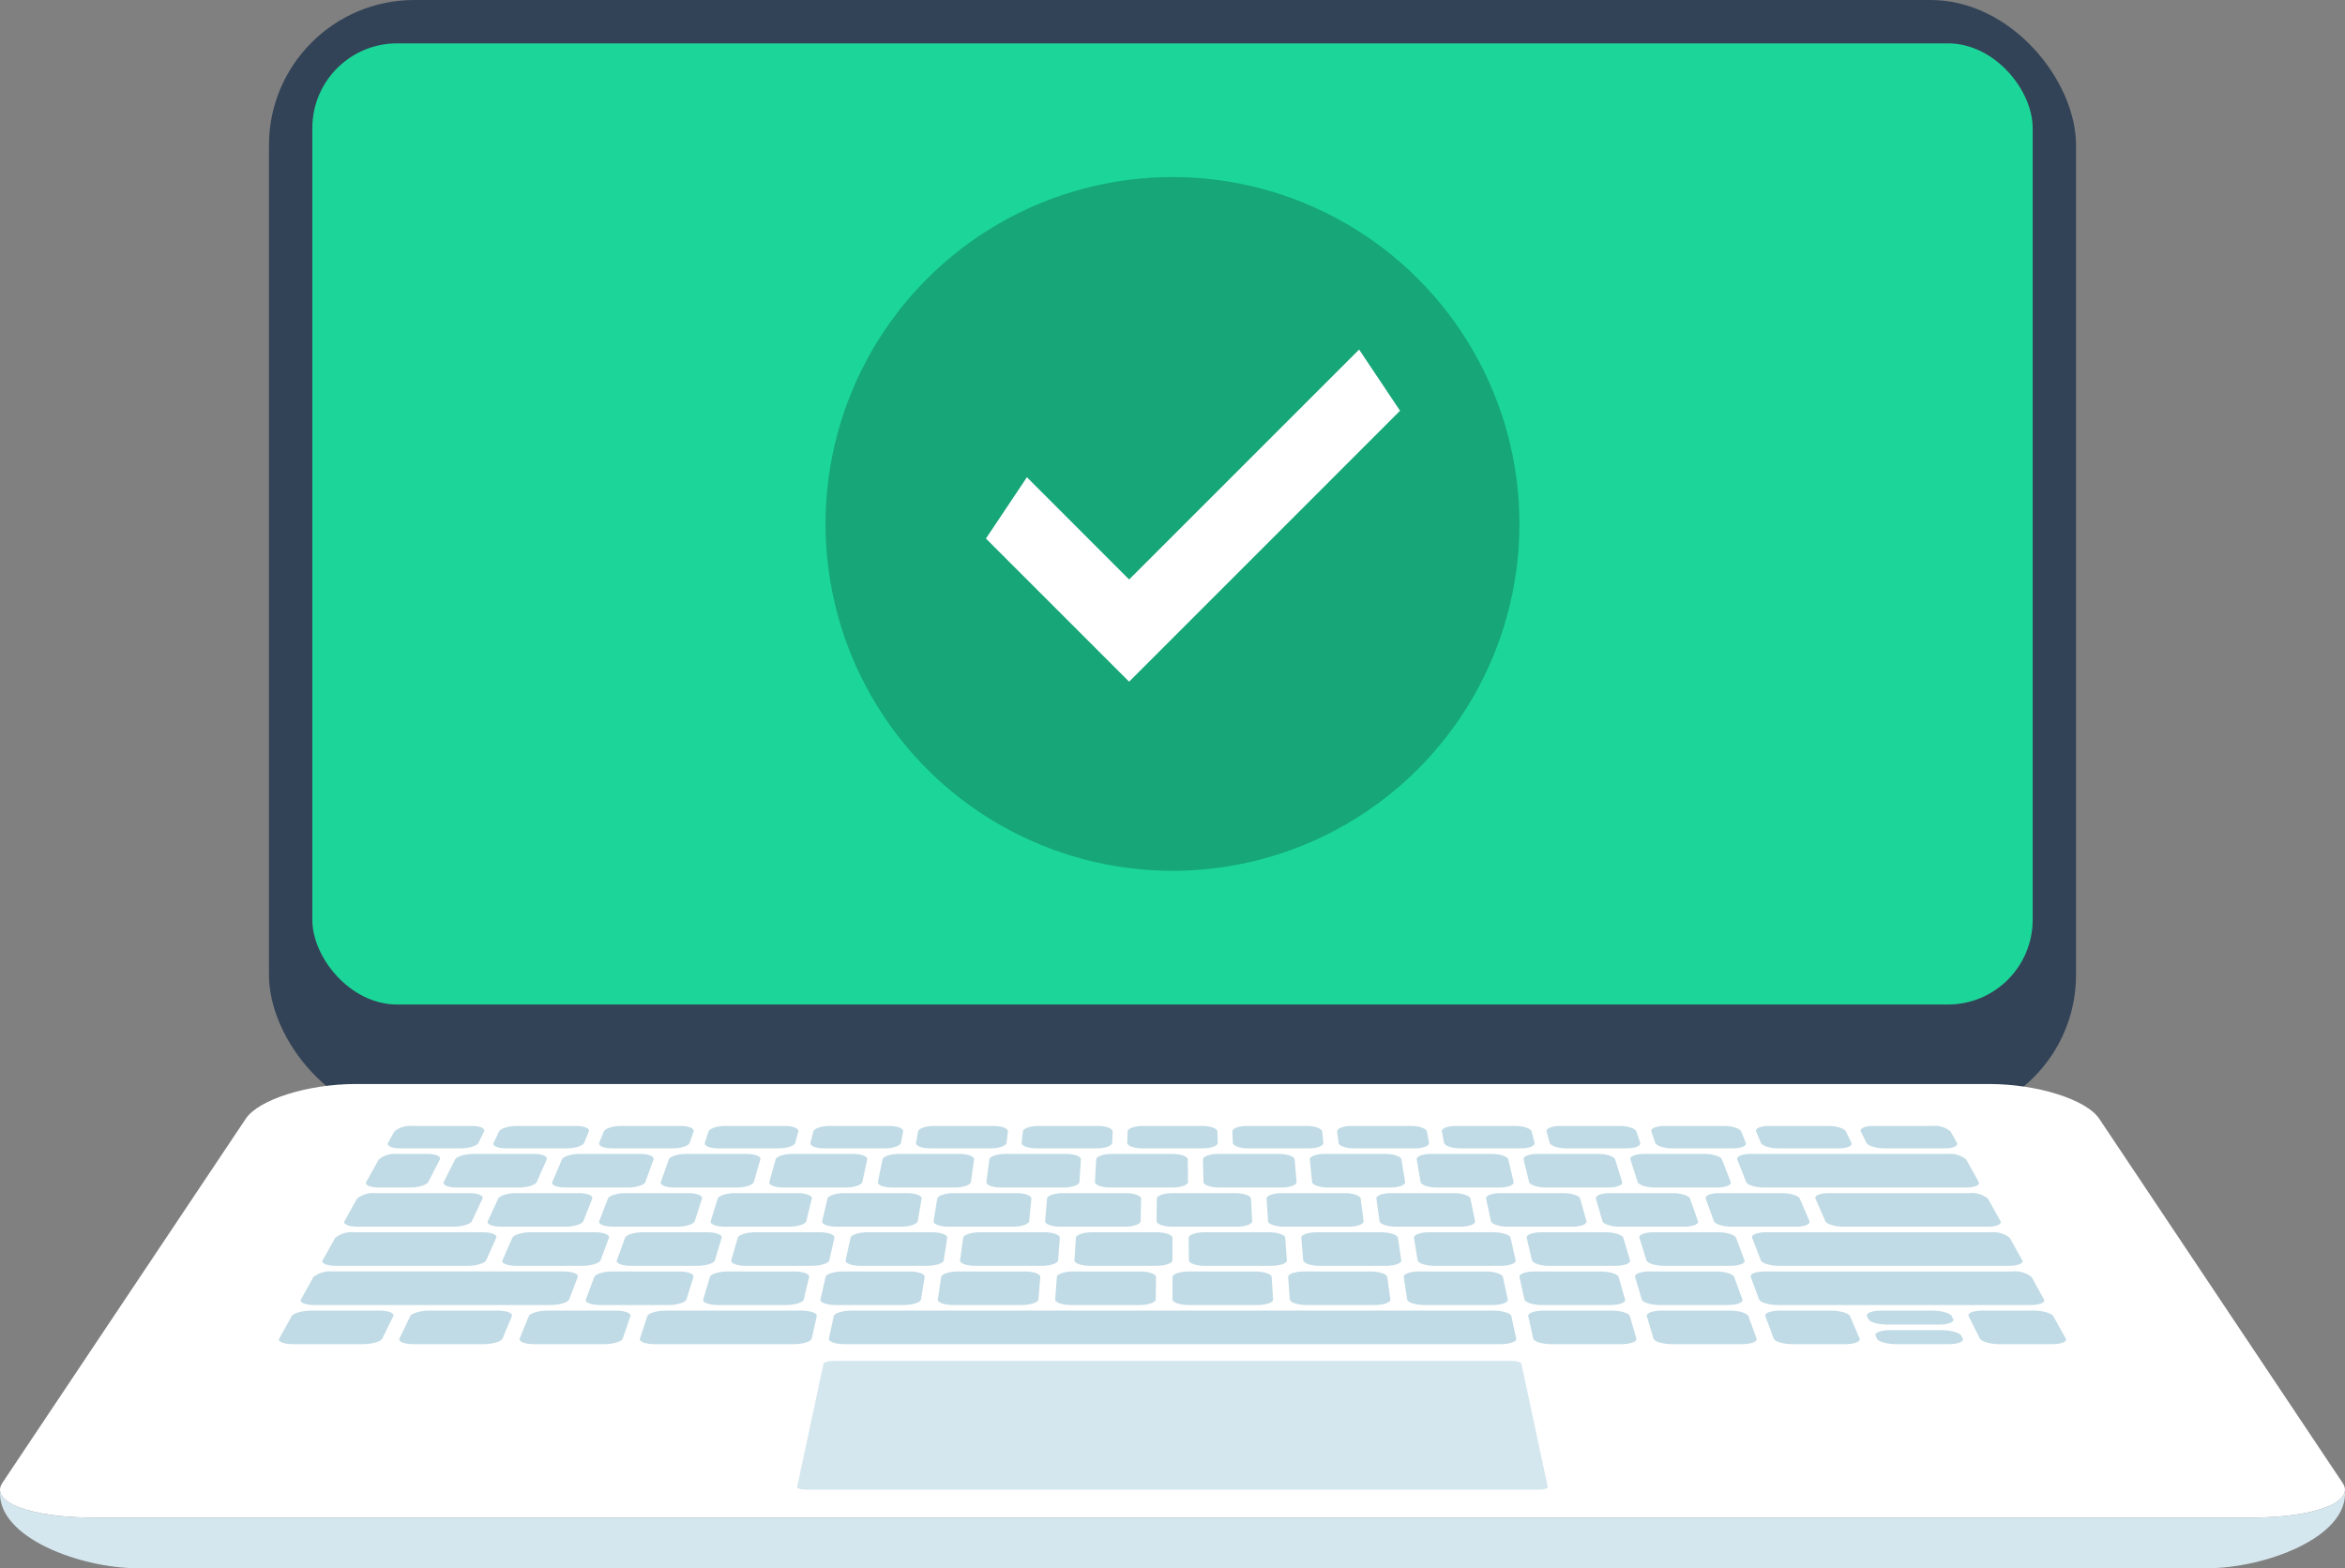
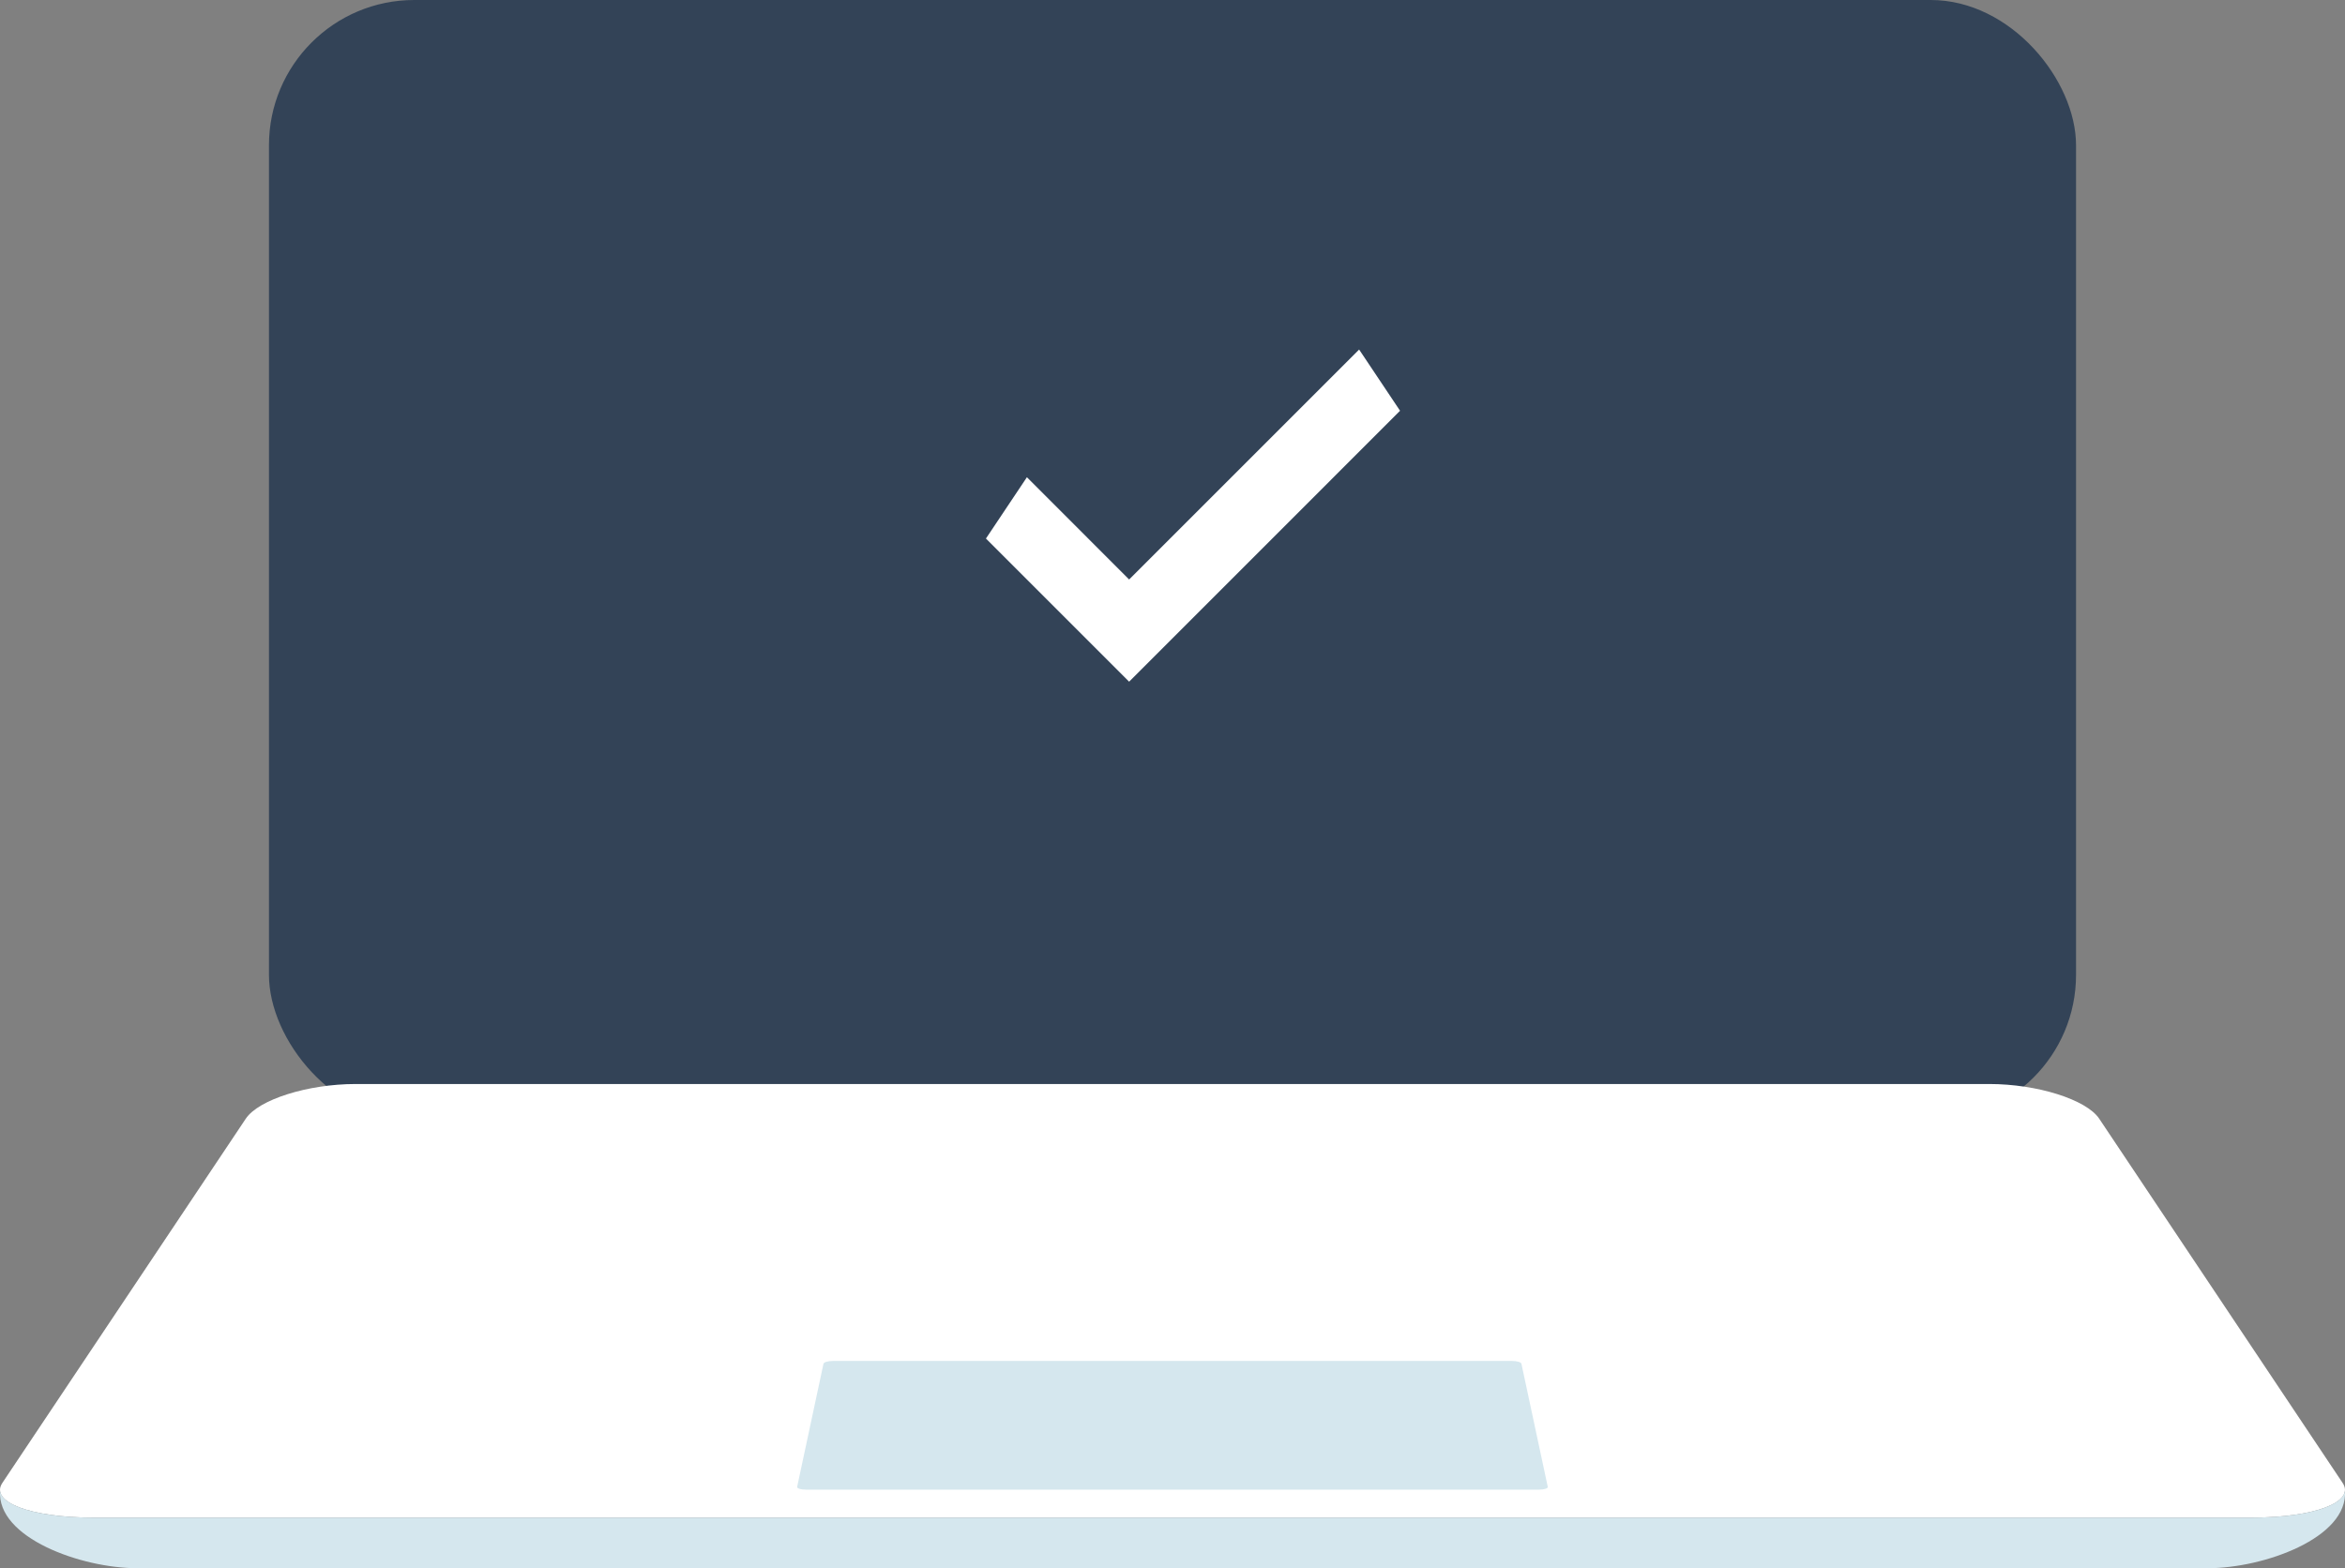
<svg xmlns="http://www.w3.org/2000/svg" width="193.625" height="129.513">
  <rect width="100%" height="100%" fill="#808080" stroke="none" />
  <g>
    <rect width="149.209" height="92.51" rx="12" transform="translate(22.208)" fill="#334357" />
    <path d="m193.43 122.47-20.1-30.081c-1.056-1.581-5.121-2.864-9.075-2.864H29.369c-3.955 0-8.018 1.283-9.075 2.865l-20.1 30.081c-1.057 1.582 2.321 2.865 7.545 2.865h178.147c5.223-.001 8.602-1.283 7.544-2.866Z" fill="#fff" />
    <path d="M185.886 125.335H7.738c-4.511 0-7.638-.957-7.729-2.237-.307 3.916 6.729 6.415 11.31 6.415h170.99c4.581 0 11.617-2.5 11.31-6.415-.096 1.28-3.223 2.237-7.733 2.237Z" fill="#d5e7ee" />
-     <path d="M33.037 94.839c-.689 0-1.135-.208-.994-.462l.514-.925a2 2 0 0 1 1.488-.462h4.922c.679 0 1.129.207 1 .462l-.455.925c-.125.254-.788.462-1.478.462ZM41.788 94.839c-.69 0-1.151-.208-1.028-.462l.445-.925c.122-.255.774-.462 1.453-.462h4.923c.679 0 1.144.207 1.038.462l-.386.925c-.106.254-.753.462-1.443.462ZM50.542 94.839c-.69 0-1.166-.208-1.063-.462l.375-.925c.1-.255.74-.462 1.419-.462h4.921c.679 0 1.16.207 1.073.462l-.316.925c-.087.254-.719.462-1.409.462ZM59.297 94.839c-.689 0-1.182-.208-1.1-.462l.306-.925c.084-.255.7-.462 1.383-.462h4.923c.679 0 1.175.207 1.107.462-.1.37-.148.554-.247.925-.068.254-.684.462-1.374.462ZM68.05 94.839c-.69 0-1.2-.208-1.132-.462.095-.37.143-.554.237-.925.066-.255.671-.462 1.349-.462h4.923c.679 0 1.191.207 1.142.462l-.178.925c-.049.254-.65.462-1.339.462ZM76.804 94.839c-.69 0-1.213-.208-1.167-.462l.168-.925c.047-.255.636-.462 1.315-.462h4.923c.679 0 1.206.207 1.176.462l-.109.925c-.03.254-.615.462-1.3.462ZM85.557 94.839c-.689 0-1.228-.208-1.2-.462l.1-.925c.027-.255.6-.462 1.28-.462h4.923c.679 0 1.222.207 1.211.462l-.039.925c-.011.254-.581.462-1.27.462ZM94.31 94.839c-.689 0-1.244-.208-1.235-.462l.03-.925c.008-.255.566-.462 1.246-.462h4.923c.679 0 1.238.207 1.246.462l.03.925c.008.254-.546.462-1.235.462ZM103.064 94.839c-.689 0-1.259-.208-1.27-.462l-.039-.925c-.011-.255.532-.462 1.211-.462h4.923c.678 0 1.253.207 1.28.462l.1.925c.027.254-.511.462-1.2.462ZM111.819 94.839c-.689 0-1.275-.208-1.3-.462l-.109-.925c-.03-.255.5-.462 1.176-.462h4.923c.678 0 1.268.207 1.314.462l.168.925c.046.254-.477.462-1.167.462ZM120.572 94.839c-.689 0-1.29-.208-1.339-.462l-.178-.925c-.049-.255.463-.462 1.142-.462h4.923c.678 0 1.284.207 1.349.462l.238.925c.065.254-.443.462-1.132.462ZM129.326 94.839c-.689 0-1.306-.208-1.374-.462-.1-.37-.149-.554-.247-.925-.068-.255.429-.462 1.107-.462h4.923c.679 0 1.3.207 1.384.462l.306.925c.085.254-.408.462-1.1.462ZM138.079 94.839c-.689 0-1.321-.208-1.409-.462l-.316-.925c-.087-.255.394-.462 1.073-.462h4.923c.679 0 1.315.207 1.419.462l.375.925c.1.254-.374.462-1.063.462ZM146.833 94.839c-.689 0-1.337-.208-1.443-.462l-.386-.925c-.106-.255.359-.462 1.038-.462h4.926c.679 0 1.331.207 1.453.462l.445.925c.122.254-.339.462-1.028.462ZM155.586 94.839c-.689 0-1.352-.208-1.477-.462l-.455-.925c-.125-.255.325-.462 1-.462h4.923a2 2 0 0 1 1.488.462l.513.925c.142.254-.3.462-.993.462ZM31.273 98.073c-.708 0-1.17-.207-1.028-.462l1.027-1.848a2.049 2.049 0 0 1 1.512-.462h2.512c.692 0 1.149.207 1.018.462l-.948 1.848c-.131.255-.813.462-1.523.462ZM37.698 98.073c-.708 0-1.181-.207-1.053-.462l.929-1.848c.128-.255.8-.462 1.488-.462h5.021c.693 0 1.165.207 1.053.462l-.811 1.848c-.112.255-.779.462-1.487.462ZM46.693 98.073c-.709 0-1.2-.207-1.087-.462l.79-1.848c.109-.255.761-.462 1.453-.462h5.022c.692 0 1.18.207 1.087.462l-.672 1.848c-.092.255-.744.462-1.453.462ZM55.689 98.073c-.709 0-1.212-.207-1.122-.462l.652-1.848c.09-.255.726-.462 1.419-.462h5.018c.692 0 1.2.207 1.122.462l-.534 1.848c-.073.255-.71.462-1.419.462ZM64.684 98.073c-.709 0-1.228-.207-1.157-.462l.514-1.848c.07-.255.691-.462 1.383-.462h5.022c.693 0 1.212.207 1.157.462-.158.74-.237 1.109-.4 1.848-.054.255-.675.462-1.383.462ZM73.68 98.073c-.708 0-1.243-.207-1.191-.462l.375-1.848c.052-.255.657-.462 1.349-.462h5.022c.692 0 1.227.207 1.191.462l-.257 1.848c-.036.255-.641.462-1.349.462ZM82.676 98.073c-.709 0-1.259-.207-1.226-.462l.237-1.848c.033-.255.622-.462 1.315-.462h5.022c.692 0 1.242.207 1.226.462l-.119 1.848c-.016.255-.606.462-1.315.462ZM91.671 98.073c-.708 0-1.274-.207-1.261-.462l.1-1.848c.014-.255.588-.462 1.28-.462h5.022c.692 0 1.258.207 1.261.462l.02 1.848c0 .255-.572.462-1.28.462ZM100.668 98.073c-.708 0-1.29-.207-1.3-.462l-.039-1.848c-.005-.255.553-.462 1.246-.462h5.022c.692 0 1.273.207 1.3.462l.158 1.848c.022.255-.537.462-1.246.462ZM109.663 98.073c-.708 0-1.3-.207-1.33-.462l-.178-1.848c-.024-.255.519-.462 1.212-.462h5.022c.692 0 1.289.207 1.329.462l.3 1.848c.041.255-.5.462-1.211.462ZM118.659 98.073c-.708 0-1.321-.207-1.364-.462l-.316-1.848c-.044-.255.485-.462 1.176-.462h5.022c.692 0 1.3.207 1.364.462l.435 1.848c.06.255-.468.462-1.176.462ZM127.655 98.073c-.708 0-1.336-.207-1.4-.462l-.454-1.848c-.063-.255.449-.462 1.142-.462h5.022c.692 0 1.32.207 1.4.462l.573 1.848c.079.255-.433.462-1.142.462ZM136.65 98.073c-.708 0-1.352-.207-1.433-.462l-.593-1.848c-.082-.255.415-.462 1.107-.462h5.022c.692 0 1.336.207 1.434.462l.711 1.848c.1.255-.4.462-1.107.462ZM145.646 98.073c-.708 0-1.367-.207-1.468-.462l-.731-1.848c-.1-.255.38-.462 1.073-.462h16.32a2.05 2.05 0 0 1 1.512.462l1.027 1.848c.141.255-.319.462-1.028.462ZM29.51 101.309c-.728 0-1.2-.208-1.062-.463l1.027-1.848a2.118 2.118 0 0 1 1.547-.462h7.74c.711 0 1.192.208 1.073.462l-.87 1.848c-.119.255-.809.463-1.537.463ZM41.386 101.309c-.728 0-1.224-.208-1.107-.463l.85-1.848c.117-.254.791-.462 1.5-.462h5.16c.712 0 1.208.208 1.108.462l-.731 1.848c-.1.255-.775.463-1.5.463ZM50.623 101.309c-.728 0-1.24-.208-1.142-.463l.711-1.848c.1-.254.757-.462 1.468-.462h5.16c.711 0 1.224.208 1.142.462l-.593 1.848c-.082.255-.74.463-1.468.463ZM59.861 101.309c-.728 0-1.255-.208-1.176-.463l.573-1.848c.079-.254.722-.462 1.434-.462h5.16c.711 0 1.239.208 1.176.462l-.454 1.848c-.063.255-.705.463-1.434.463ZM69.099 101.309c-.728 0-1.271-.208-1.211-.463l.435-1.848c.06-.254.688-.462 1.4-.462h5.16c.711 0 1.255.208 1.211.462l-.316 1.848c-.044.255-.671.463-1.4.463ZM78.335 101.309c-.728 0-1.287-.208-1.246-.463.118-.74.178-1.109.3-1.848.041-.254.653-.462 1.364-.462h5.16c.711 0 1.27.208 1.246.462l-.178 1.848c-.024.255-.636.463-1.364.463ZM87.574 101.309c-.728 0-1.3-.208-1.28-.463l.158-1.848c.021-.254.618-.462 1.329-.462h5.16c.712 0 1.286.208 1.28.462l-.039 1.848c-.005.255-.6.463-1.33.463ZM96.812 101.309c-.728 0-1.317-.208-1.315-.463l.02-1.848c0-.254.584-.462 1.3-.462h5.16c.711 0 1.3.208 1.315.462l.1 1.848c.014.255-.567.463-1.295.463ZM106.049 101.309c-.728 0-1.333-.208-1.349-.463l-.118-1.848c-.017-.254.549-.462 1.26-.462h5.16c.711 0 1.317.208 1.349.462l.238 1.848c.032.255-.533.463-1.26.463ZM115.288 101.309c-.728 0-1.348-.208-1.384-.463l-.257-1.848c-.035-.254.514-.462 1.226-.462h5.16c.711 0 1.332.208 1.384.462l.375 1.848c.051.255-.5.463-1.226.463ZM124.525 101.309c-.728 0-1.364-.208-1.419-.463-.158-.74-.237-1.109-.4-1.848-.054-.254.48-.462 1.191-.462h5.16c.711 0 1.348.208 1.419.462l.513 1.848c.071.255-.463.463-1.191.463ZM133.763 101.309c-.728 0-1.379-.208-1.453-.463l-.534-1.848c-.073-.254.446-.462 1.157-.462h5.16c.711 0 1.363.208 1.453.462l.652 1.848c.09.255-.429.463-1.157.463ZM143.001 101.309c-.727 0-1.395-.208-1.487-.463l-.672-1.848c-.092-.254.411-.462 1.122-.462h5.16c.711 0 1.379.208 1.487.462l.791 1.848c.109.255-.395.463-1.122.463ZM152.239 101.309c-.728 0-1.411-.208-1.523-.463l-.81-1.848c-.112-.254.376-.462 1.087-.462h11.61a2.116 2.116 0 0 1 1.546.462l1.028 1.848c.141.255-.335.463-1.062.463ZM27.746 104.542c-.747 0-1.238-.207-1.1-.462l1.028-1.848a2.18 2.18 0 0 1 1.581-.462h10.6c.731 0 1.232.207 1.117.462l-.83 1.848c-.114.255-.815.462-1.561.462ZM42.642 104.542c-.747 0-1.264-.207-1.152-.462l.81-1.848c.112-.255.8-.462 1.527-.462h5.3c.731 0 1.247.207 1.152.462l-.692 1.848c-.1.255-.78.462-1.527.462ZM52.121 104.542c-.747 0-1.278-.207-1.186-.462l.672-1.848c.093-.255.762-.462 1.492-.462h5.3c.731 0 1.262.207 1.186.462l-.553 1.848c-.076.255-.745.462-1.492.462ZM61.601 104.542c-.747 0-1.295-.207-1.221-.462l.534-1.848c.073-.255.728-.462 1.458-.462h5.3c.731 0 1.278.207 1.221.462l-.415 1.848c-.057.255-.711.462-1.458.462ZM71.081 104.542c-.747 0-1.31-.207-1.255-.462.158-.739.237-1.109.4-1.848.054-.255.693-.462 1.423-.462h5.3c.731 0 1.294.207 1.256.462l-.277 1.848c-.038.255-.676.462-1.423.462ZM80.562 104.542c-.747 0-1.326-.207-1.29-.462.1-.739.154-1.109.257-1.848.035-.255.658-.462 1.389-.462h5.3c.731 0 1.309.207 1.29.462l-.138 1.848c-.019.255-.642.462-1.389.462ZM90.04 104.542c-.747 0-1.34-.207-1.324-.462l.119-1.848c.016-.255.624-.462 1.354-.462h5.3c.731 0 1.324.207 1.324.462v1.848c0 .255-.608.462-1.354.462ZM99.521 104.542c-.747 0-1.357-.207-1.359-.462l-.02-1.848c0-.255.589-.462 1.32-.462h5.3c.73 0 1.34.207 1.359.462l.138 1.848c.019.255-.574.462-1.32.462ZM109 104.542c-.747 0-1.372-.207-1.394-.462l-.158-1.848c-.022-.255.554-.462 1.285-.462h5.3c.73 0 1.355.207 1.394.462l.276 1.848c.038.255-.538.462-1.285.462ZM118.48 104.542c-.747 0-1.388-.207-1.429-.462-.118-.739-.178-1.109-.3-1.848-.041-.255.52-.462 1.25-.462h5.3c.73 0 1.371.207 1.428.462l.415 1.848c.057.255-.5.462-1.25.462ZM127.956 104.542c-.747 0-1.4-.207-1.463-.462l-.435-1.848c-.06-.255.486-.462 1.216-.462h5.3c.731 0 1.387.207 1.463.462l.554 1.848c.076.255-.47.462-1.216.462ZM137.44 104.542c-.746 0-1.418-.207-1.5-.462l-.573-1.848c-.079-.255.451-.462 1.181-.462h5.3c.73 0 1.4.207 1.5.462.276.74.415 1.109.692 1.848.095.255-.435.462-1.182.462ZM146.919 104.542c-.746 0-1.434-.207-1.532-.462l-.711-1.848c-.1-.255.417-.462 1.147-.462h18.544a2.181 2.181 0 0 1 1.581.462l1.028 1.848c.141.255-.351.462-1.1.462ZM25.982 107.778c-.766 0-1.273-.208-1.132-.463l1.028-1.848a2.248 2.248 0 0 1 1.616-.463h19.028c.75 0 1.28.208 1.181.463l-.711 1.848c-.1.255-.8.463-1.567.463ZM49.591 107.778c-.766 0-1.311-.208-1.216-.463l.692-1.848c.1-.255.782-.463 1.532-.463h5.44c.75 0 1.3.208 1.216.463l-.573 1.848c-.079.255-.766.463-1.532.463ZM59.313 107.778c-.766 0-1.327-.208-1.25-.463l.553-1.848c.076-.255.748-.463 1.5-.463h5.437c.75 0 1.311.208 1.251.463l-.435 1.848c-.06.255-.731.463-1.5.463ZM69.034 107.778c-.766 0-1.342-.208-1.285-.463l.415-1.848c.057-.255.714-.463 1.463-.463h5.437c.75 0 1.326.208 1.285.463l-.3 1.848c-.041.255-.7.463-1.463.463ZM78.756 107.778c-.766 0-1.358-.208-1.32-.463l.277-1.848c.038-.255.679-.463 1.428-.463h5.437c.75 0 1.341.208 1.32.463l-.158 1.848c-.022.255-.662.463-1.428.463ZM88.479 107.778c-.766 0-1.373-.208-1.354-.463l.138-1.848c.019-.255.645-.463 1.394-.463h5.437c.75 0 1.357.208 1.354.463l-.02 1.848c0 .255-.628.463-1.394.463ZM98.201 107.778c-.766 0-1.389-.208-1.389-.463v-1.845c0-.255.609-.463 1.359-.463h5.441c.749 0 1.373.208 1.389.463l.119 1.848c.016.255-.594.463-1.36.463ZM107.923 107.778c-.765 0-1.4-.208-1.423-.463l-.138-1.848c-.019-.255.575-.463 1.324-.463h5.437c.749 0 1.388.208 1.423.463.1.739.155 1.109.257 1.848.035.255-.559.463-1.325.463ZM117.645 107.778c-.766 0-1.42-.208-1.458-.463l-.277-1.848c-.038-.255.541-.463 1.29-.463h5.437c.749 0 1.4.208 1.458.463l.4 1.848c.054.255-.524.463-1.29.463ZM127.363 107.778c-.766 0-1.435-.208-1.493-.463l-.407-1.845c-.057-.255.506-.463 1.255-.463h5.437c.75 0 1.419.208 1.493.463l.534 1.848c.073.255-.489.463-1.255.463ZM137.089 107.778c-.766 0-1.451-.208-1.527-.463l-.553-1.848c-.076-.255.471-.463 1.221-.463h5.437c.749 0 1.434.208 1.527.463.269.739.4 1.109.672 1.848.093.255-.455.463-1.221.463ZM146.811 107.778c-.765 0-1.466-.208-1.561-.463l-.692-1.848c-.1-.255.437-.463 1.186-.463h20.387a2.249 2.249 0 0 1 1.616.463l1.028 1.848c.141.255-.366.463-1.132.463ZM24.219 111.012c-.785 0-1.308-.207-1.166-.462l1.028-1.848c.141-.255.882-.462 1.65-.462h5.575c.769 0 1.292.207 1.166.462l-.909 1.848c-.125.255-.865.462-1.651.462ZM34.182 111.012c-.785 0-1.324-.207-1.2-.462l.889-1.848c.123-.255.848-.462 1.616-.462h5.575c.769 0 1.307.207 1.2.462l-.771 1.848c-.106.255-.831.462-1.616.462ZM44.146 111.012c-.785 0-1.339-.207-1.236-.462l.751-1.848c.1-.255.812-.462 1.581-.462h5.575c.769 0 1.323.207 1.236.462l-.633 1.848c-.087.255-.8.462-1.582.462ZM54.109 111.012c-.785 0-1.355-.207-1.27-.462l.612-1.848c.085-.255.778-.462 1.547-.462h11.15c.769 0 1.347.207 1.29.462-.167.739-.249 1.109-.415 1.848-.057.255-.742.462-1.527.462ZM69.766 111.012c-.785 0-1.379-.207-1.324-.462l.4-1.848c.054-.255.724-.462 1.493-.462h52.964c.768 0 1.438.207 1.493.462l.4 1.848c.054.255-.54.462-1.324.462ZM128.128 111.012c-.784 0-1.469-.207-1.527-.462l-.415-1.848c-.057-.255.522-.462 1.29-.462h5.575c.768 0 1.453.207 1.527.462l.534 1.848c.073.255-.505.462-1.29.462ZM138.091 111.012c-.785 0-1.486-.207-1.562-.462l-.553-1.848c-.076-.255.487-.462 1.256-.462h5.575c.768 0 1.469.207 1.561.462l.672 1.848c.092.255-.471.462-1.255.462ZM148.055 111.012c-.784 0-1.5-.207-1.6-.462l-.692-1.848c-.1-.255.452-.462 1.221-.462h4.181c.768 0 1.482.207 1.591.462l.791 1.848c.109.255-.441.462-1.226.462ZM165.135 111.012c-.784 0-1.527-.207-1.656-.462l-.929-1.848c-.128-.255.393-.462 1.161-.462h4.181c.768 0 1.509.207 1.65.462l1.028 1.848c.141.255-.382.462-1.166.462ZM155.87 109.395c-.775 0-1.5-.207-1.609-.462l-.1-.231c-.112-.255.423-.462 1.191-.462h4.181c.768 0 1.5.207 1.621.462l.113.231c.125.255-.4.462-1.179.462ZM156.596 111.012c-.784 0-1.514-.207-1.626-.462l-.1-.231c-.112-.255.43-.462 1.208-.462h4.233c.778 0 1.513.207 1.638.462l.113.231c.125.255-.411.462-1.2.462Z" fill="#c0dbe5" />
    <path d="M127.074 123.025H66.546c-.429 0-.754-.1-.726-.231.87-4.066 1.3-6.1 2.174-10.165.027-.128.371-.231.769-.231h56.092c.4 0 .741.1.769.231l2.174 10.165c.03.128-.295.231-.724.231Z" fill="#d5e7ee" />
-     <rect width="142.047" height="79.379" rx="7" transform="translate(25.789 3.581)" fill="#1cd699" />
  </g>
  <g transform="translate(68.164 14.622)">
-     <circle cx="28.648" cy="28.648" r="28.648" fill="#16a677" />
    <path d="m47.437 19.301-22.37 22.375-11.822-11.822 3.383-5.063 8.439 8.445 18.991-18.991Z" fill="#fff" />
  </g>
</svg>